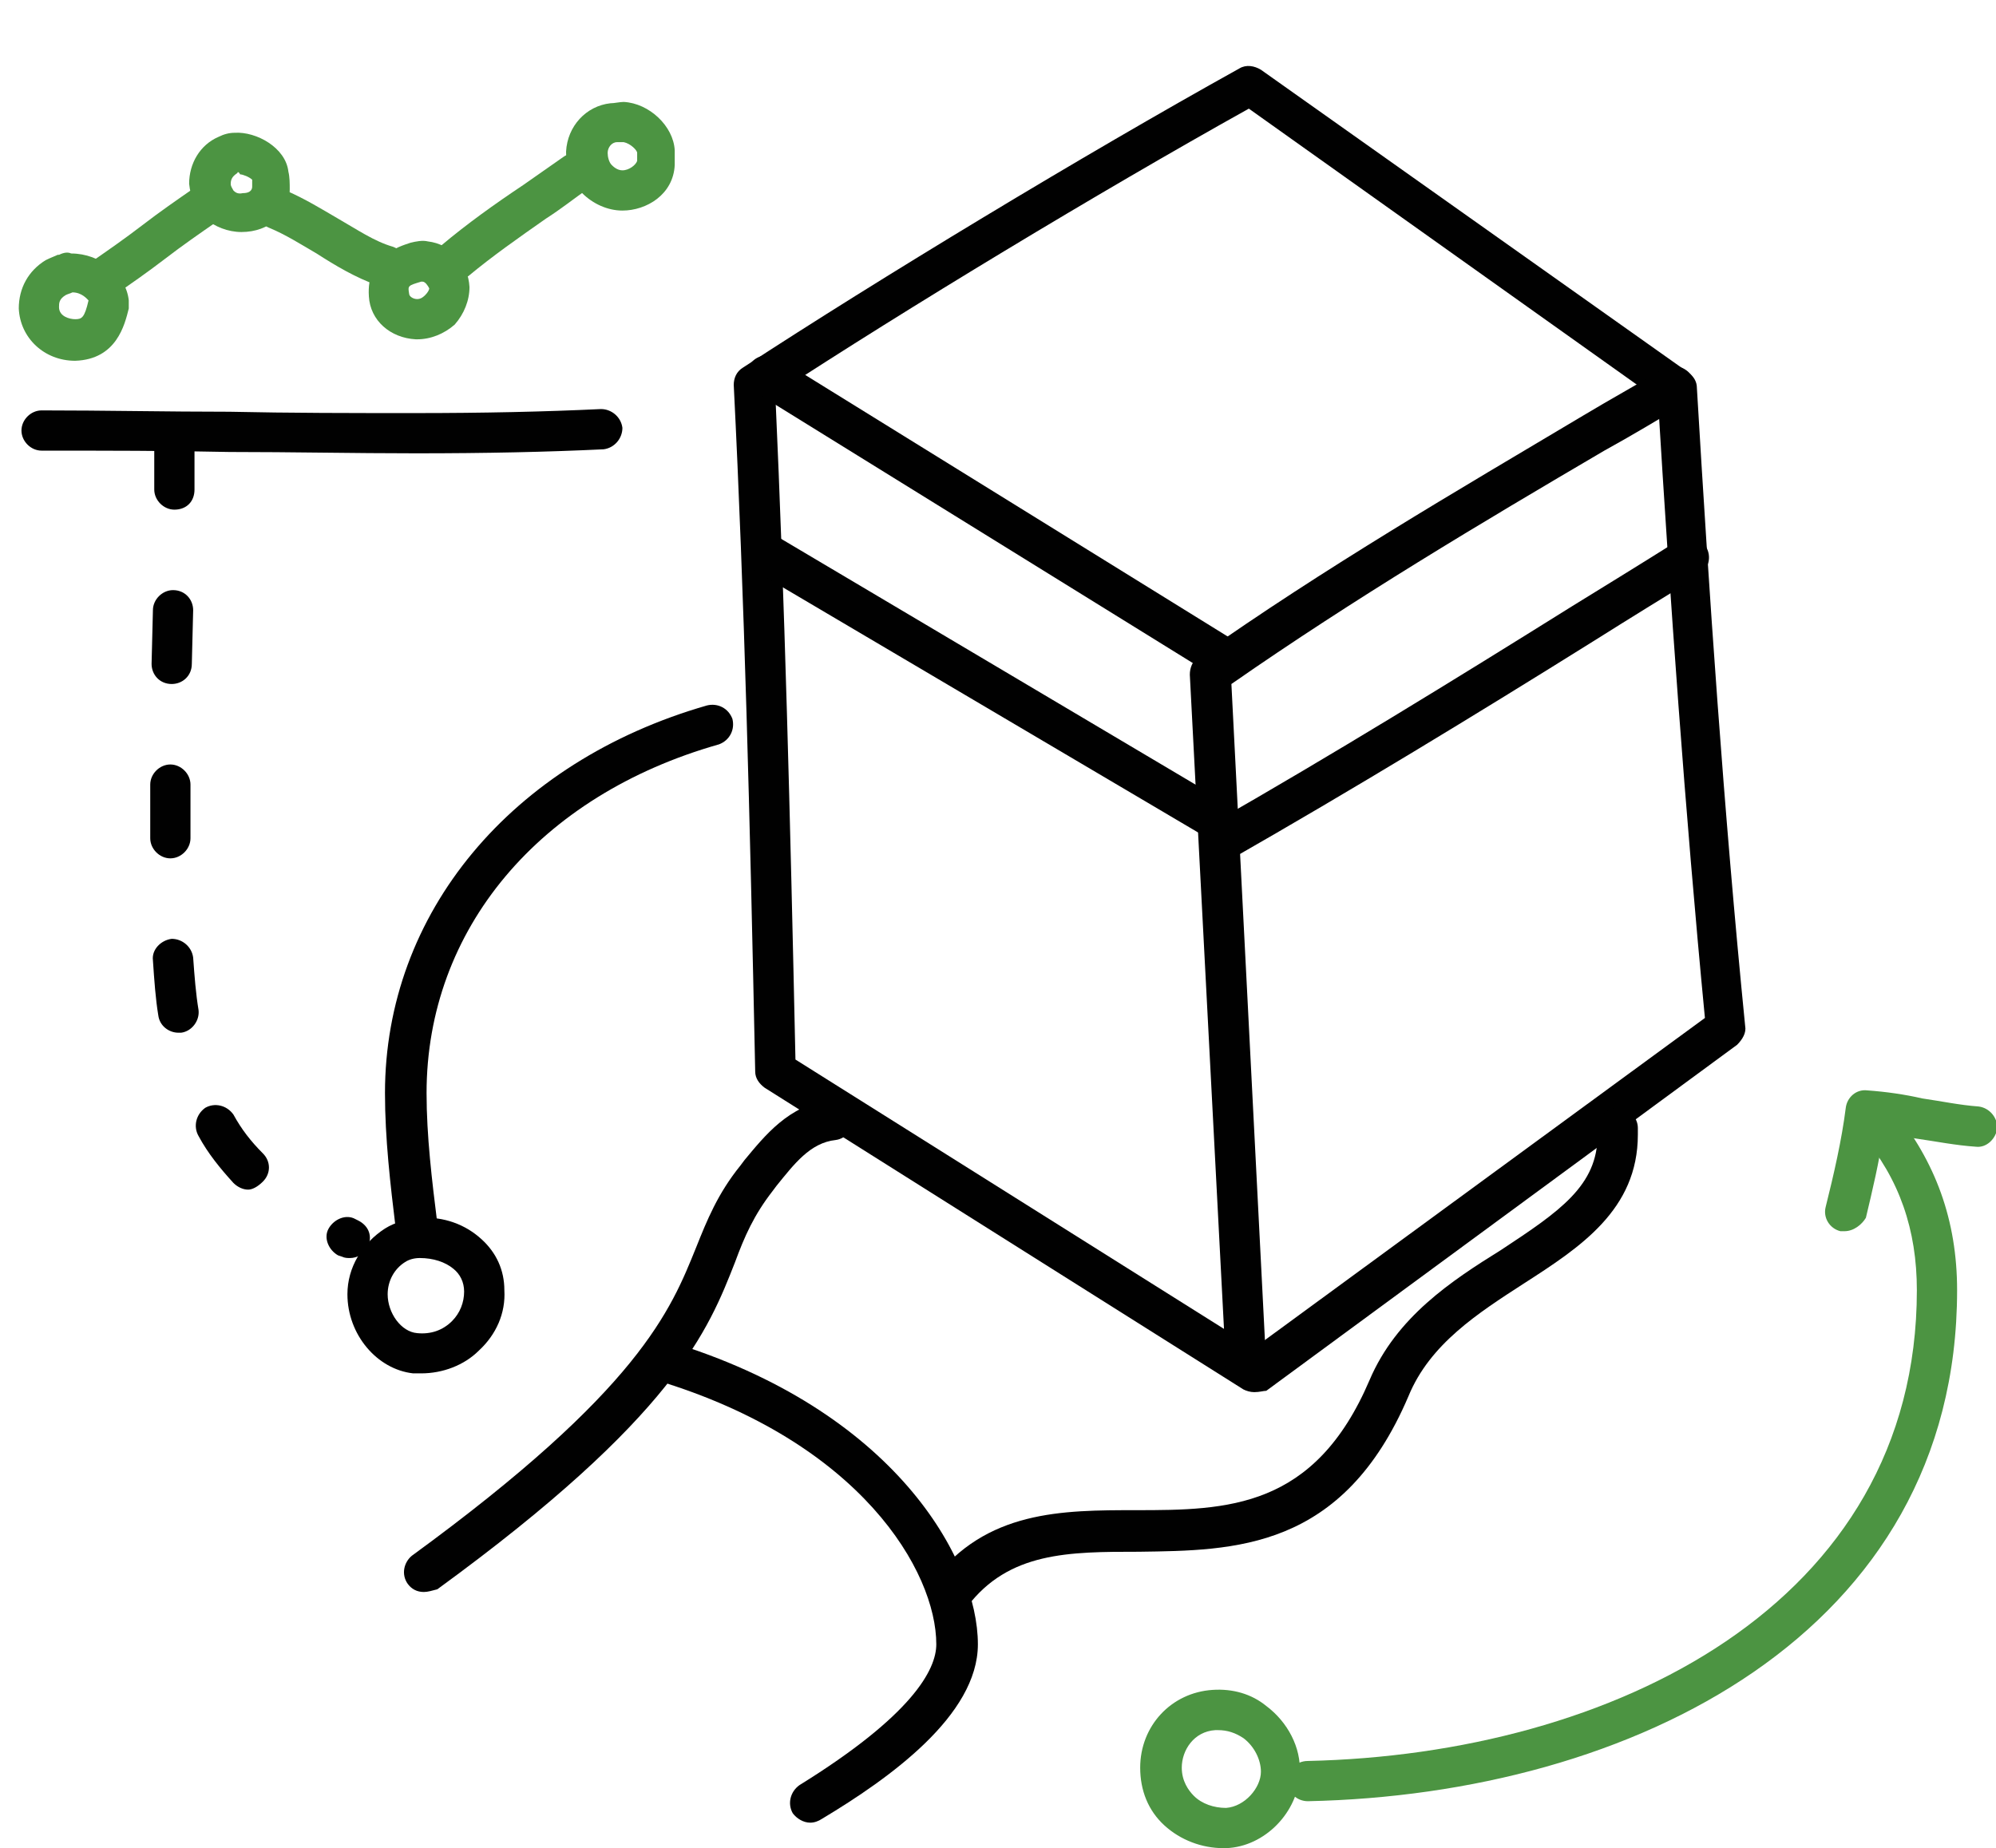
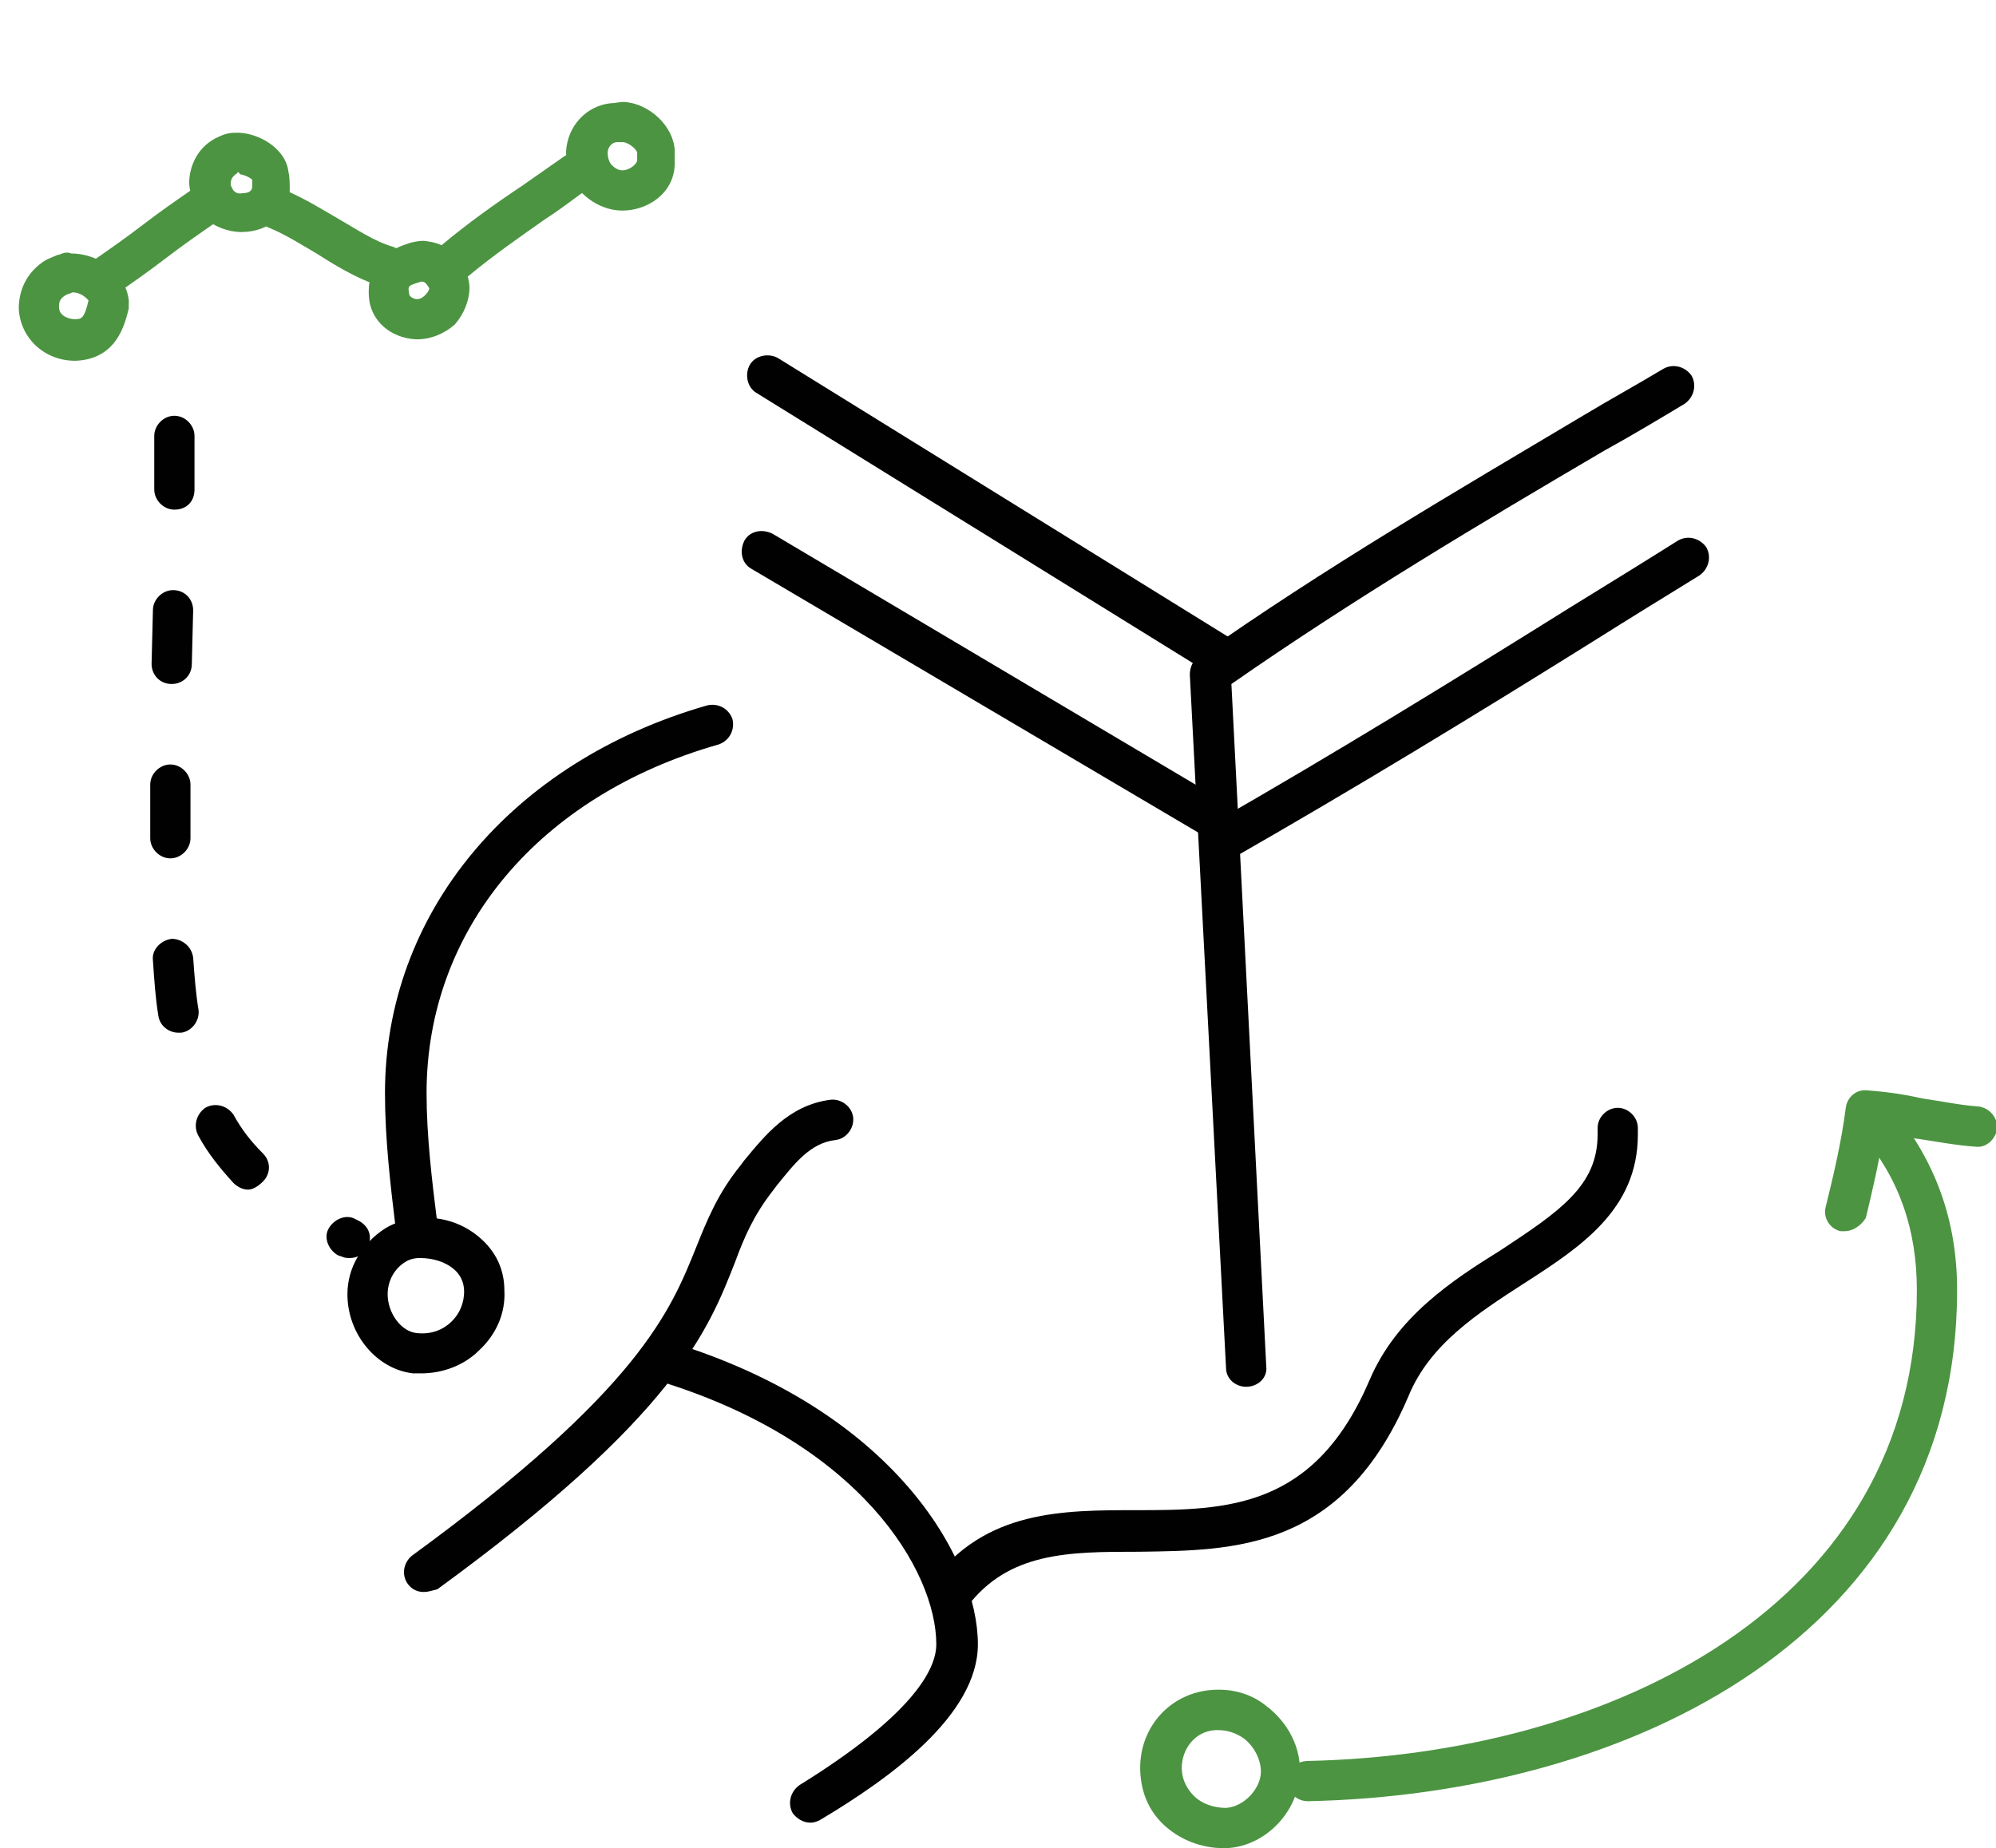
<svg xmlns="http://www.w3.org/2000/svg" version="1.1" id="Layer_1" x="0px" y="0px" viewBox="0 0 148.8 137.8" enable-background="new 0 0 148.8 137.8" xml:space="preserve">
  <g>
-     <path fill="#010101" d="M93.5,103.8c-0.3,0-0.6-0.1-0.8-0.2L57,81.1c-0.4-0.3-0.7-0.7-0.7-1.2c-0.4-19.2-0.8-35.2-1.6-51.2   c0-0.5,0.2-1,0.7-1.3c10.1-6.6,25.3-15.8,37-22.3c0.5-0.3,1.1-0.2,1.6,0.1l31.9,22.6c0.4,0.3,0.6,0.7,0.6,1.1   c0.9,15.2,2,31.5,3.6,47.6c0.1,0.5-0.2,1-0.6,1.4l-35.1,25.8C94.2,103.7,93.9,103.8,93.5,103.8z M59.3,79l34.2,21.5l33.6-24.6   c-1.5-15.6-2.6-31.3-3.5-46.1L93.1,8.1C81.8,14.4,67.6,23,57.8,29.4C58.5,44.9,58.9,60.5,59.3,79z" />
-   </g>
+     </g>
  <g>
    <path fill="#010101" d="M92.9,103.4c-0.8,0-1.5-0.6-1.5-1.4l-2.7-51.7c0-0.5,0.2-1,0.6-1.3c9.5-6.7,19.3-12.4,28.7-18   c2-1.2,4-2.3,6-3.5c0.7-0.4,1.6-0.2,2.1,0.5c0.4,0.7,0.2,1.6-0.5,2.1c-2,1.2-4,2.4-6,3.5C110.4,39,101,44.6,91.8,51l2.6,50.9   C94.5,102.7,93.8,103.4,92.9,103.4C93,103.4,92.9,103.4,92.9,103.4z" />
  </g>
  <g>
    <path fill="#010101" d="M91.6,50.8c-0.3,0-0.5-0.1-0.8-0.2L56.4,29.3c-0.7-0.4-0.9-1.4-0.5-2.1c0.4-0.7,1.4-0.9,2.1-0.5L92.4,48   c0.7,0.4,0.9,1.4,0.5,2.1C92.6,50.5,92.1,50.8,91.6,50.8z" />
  </g>
  <g>
-     <path fill="#010101" d="M90.9,64.3c-0.5,0-1-0.3-1.3-0.8c-0.4-0.7-0.2-1.6,0.6-2c9.1-5.2,18.2-10.8,27-16.3   c2.6-1.6,5.2-3.2,7.9-4.9c0.7-0.4,1.6-0.2,2.1,0.5c0.4,0.7,0.2,1.6-0.5,2.1c-2.6,1.6-5.2,3.2-7.9,4.9c-8.8,5.5-18,11.1-27.1,16.3   C91.4,64.2,91.2,64.3,90.9,64.3z" />
+     <path fill="#010101" d="M90.9,64.3c-0.5,0-1-0.3-1.3-0.8c-0.4-0.7-0.2-1.6,0.6-2c9.1-5.2,18.2-10.8,27-16.3   c2.6-1.6,5.2-3.2,7.9-4.9c0.7-0.4,1.6-0.2,2.1,0.5c0.4,0.7,0.2,1.6-0.5,2.1c-2.6,1.6-5.2,3.2-7.9,4.9c-8.8,5.5-18,11.1-27.1,16.3   z" />
  </g>
  <g>
    <path fill="#010101" d="M92.2,63.5c-0.3,0-0.5-0.1-0.8-0.2L56,42.4c-0.7-0.4-0.9-1.3-0.5-2.1c0.4-0.7,1.3-0.9,2.1-0.5l35.4,21   c0.7,0.4,0.9,1.3,0.5,2.1C93.2,63.3,92.7,63.5,92.2,63.5z" />
  </g>
  <g>
    <path fill="#010101" d="M31.6,118.7c-0.5,0-0.9-0.2-1.2-0.6c-0.5-0.7-0.3-1.6,0.3-2.1c17-12.4,19.3-18.3,21.2-23   c0.8-2,1.6-4,3.3-6.1l0.3-0.4c1.5-1.8,3.3-4.1,6.4-4.5c0.8-0.1,1.6,0.5,1.7,1.3c0.1,0.8-0.5,1.6-1.3,1.7c-1.9,0.2-3.1,1.8-4.4,3.4   l-0.3,0.4c-1.4,1.8-2.1,3.4-2.8,5.3c-2,5.1-4.5,11.5-22.2,24.4C32.2,118.6,31.9,118.7,31.6,118.7z" />
  </g>
  <g>
    <path fill="#010101" d="M60.4,135.9c-0.5,0-1-0.3-1.3-0.7c-0.4-0.7-0.2-1.6,0.5-2.1c8.4-5.2,10.2-8.6,10.2-10.5   c0-5.4-5.6-15.1-20.9-19.7c-0.8-0.2-1.2-1.1-1-1.9c0.2-0.8,1.1-1.2,1.9-1c16.9,5.1,23.1,16.3,23.1,22.6c0,5.3-6.6,10-11.6,13   C61,135.8,60.7,135.9,60.4,135.9z" />
  </g>
  <g>
    <path fill="#010101" d="M70.7,120.3c-0.3,0-0.6-0.1-0.9-0.3c-0.7-0.5-0.8-1.4-0.3-2.1c4-5.3,9.7-5.3,15.2-5.3   c6.8,0,13.3-0.1,17.4-9.7c2-4.7,6.1-7.4,9.8-9.7c4.4-2.9,7.2-4.8,7.2-8.6l0-0.5c0-0.8,0.7-1.5,1.5-1.5c0.8,0,1.5,0.7,1.5,1.5l0,0.5   c0,5.6-4.3,8.4-8.5,11.1c-3.4,2.2-7,4.5-8.6,8.4c-4.9,11.5-13,11.5-20.1,11.6c-5.2,0-9.7,0-12.8,4.1   C71.6,120.1,71.2,120.3,70.7,120.3z" />
  </g>
  <g>
    <path fill="#010101" d="M31.4,102.4c-0.2,0-0.4,0-0.6,0c-2.7-0.3-4.9-2.9-4.9-5.9c0-2,1.1-3.8,2.8-4.9c0.8-0.5,1.7-0.7,2.6-0.8   c1.8-0.1,3.4,0.5,4.6,1.6c1.1,1,1.7,2.3,1.7,3.8c0.1,1.7-0.6,3.3-1.9,4.5C34.6,101.8,33,102.4,31.4,102.4z M30.2,94.1   c-0.8,0.5-1.3,1.4-1.3,2.4c0,1.4,1,2.8,2.2,2.9c1,0.1,1.9-0.2,2.6-0.9c0.6-0.6,0.9-1.4,0.9-2.2c0-0.7-0.3-1.3-0.8-1.7   c-0.6-0.5-1.5-0.8-2.5-0.8C30.9,93.8,30.5,93.9,30.2,94.1z" />
  </g>
  <g>
    <path fill="#010101" d="M29.5,91.6l1.5-0.2L29.5,91.6c-0.4-3.3-0.8-6.7-0.8-10.1c0-13.4,9.4-24.7,24-28.9c0.8-0.2,1.6,0.2,1.9,1   c0.2,0.8-0.2,1.6-1,1.9c-13.4,3.8-21.8,13.8-21.8,26c0,3.2,0.4,6.5,0.8,9.7L31,91.4L29.5,91.6z" />
  </g>
  <g>
    <path fill="#4C9442" d="M91.2,137.8c-1.6,0-3.2-0.6-4.4-1.7c-1.2-1.1-1.8-2.6-1.8-4.3c0-3.1,2.3-5.6,5.4-5.8c1.5-0.1,2.9,0.3,4,1.2   c1.6,1.2,2.6,3.1,2.5,5c-0.1,2.9-2.6,5.5-5.5,5.6C91.4,137.8,91.3,137.8,91.2,137.8z M90.8,129c-0.1,0-0.1,0-0.2,0   c-1.6,0.1-2.5,1.5-2.5,2.8c0,1,0.5,1.7,0.9,2.1c0.6,0.6,1.5,0.9,2.4,0.9c1.4-0.1,2.6-1.5,2.6-2.7c0-0.9-0.5-1.9-1.3-2.5   C92.1,129.2,91.5,129,90.8,129z" />
  </g>
  <g>
    <path fill="#4C9442" d="M97.5,134.3c-0.8,0-1.5-0.6-1.5-1.5c0-0.8,0.6-1.5,1.5-1.5c22.6-0.5,45.4-11.6,45.4-35.1   c0-4.5-1.3-8.3-4.1-11.6c-0.5-0.6-0.4-1.6,0.2-2.1c0.6-0.5,1.6-0.4,2.1,0.2c3.2,3.9,4.8,8.3,4.8,13.5   C145.9,121.8,121.6,133.8,97.5,134.3z" />
  </g>
  <g>
-     <path fill="#010101" d="M31,33.8c-4.6,0-9.3-0.1-13.9-0.1c-4.6-0.1-9.3-0.1-14-0.1c-0.8,0-1.5-0.7-1.5-1.5c0-0.8,0.7-1.5,1.5-1.5   c4.7,0,9.4,0.1,14,0.1c4.5,0.1,9.2,0.1,13.8,0.1c5.2,0,9.7-0.1,13.9-0.3c0.8,0,1.5,0.6,1.6,1.4c0,0.8-0.6,1.5-1.4,1.6   C40.8,33.7,36.3,33.8,31,33.8z" />
-   </g>
+     </g>
  <g>
    <path fill="#4C9442" d="M5.6,26.9c-2.3,0-4.1-1.7-4.2-3.9c0-1.5,0.7-2.8,2-3.6c0.4-0.2,0.7-0.3,0.9-0.4c0,0,0.1,0,0.1,0   c0.4-0.2,0.7-0.2,0.9-0.1c2.2,0,4.1,1.6,4.3,3.5c0,0.2,0,0.4,0,0.6C9.3,24.2,8.7,26.8,5.6,26.9C5.7,26.9,5.6,26.9,5.6,26.9z    M5.4,21.8c-0.2,0.1-0.3,0.1-0.5,0.2c-0.5,0.3-0.5,0.6-0.5,0.9c0,0.7,0.8,0.9,1.2,0.9c0.5,0,0.7-0.1,1-1.4   C6.5,22.3,6.1,21.8,5.4,21.8C5.5,21.8,5.5,21.8,5.4,21.8z" />
  </g>
  <g>
    <path fill="#4C9442" d="M18,17.3c-1,0-2-0.4-2.7-1c-0.7-0.7-1.1-1.6-1.2-2.6c0-1.5,0.8-2.9,2.2-3.5c0.4-0.2,0.8-0.3,1.2-0.3   c1.6-0.1,3.8,1.1,4,2.9c0.1,0.4,0.1,0.9,0.1,1.3C21.6,15.9,20.1,17.3,18,17.3C18.1,17.3,18,17.3,18,17.3z M17.7,12.9   c-0.3,0.2-0.5,0.4-0.5,0.8c0,0.2,0.1,0.3,0.2,0.5c0.1,0.1,0.3,0.3,0.7,0.2c0.7,0,0.7-0.4,0.7-0.5c0-0.2,0-0.4,0-0.5   c-0.2-0.2-0.7-0.4-0.9-0.4C17.8,12.8,17.7,12.8,17.7,12.9z M18.8,13.3L18.8,13.3L18.8,13.3z M18.7,13.2   C18.7,13.2,18.7,13.2,18.7,13.2C18.7,13.2,18.7,13.2,18.7,13.2z" />
  </g>
  <g>
    <path fill="#4C9442" d="M31.1,25.3c0,0-0.1,0-0.1,0c-1.9-0.1-3.4-1.4-3.5-3.2c-0.2-3,2.2-3.7,3.1-4c0.4-0.1,0.9-0.2,1.3-0.1   c1.7,0.2,3,1.6,3.1,3.4c0,1-0.4,2-1.1,2.8C33.1,24.9,32.1,25.3,31.1,25.3z M31.5,21c0,0-0.1,0-0.1,0c-1,0.3-1,0.3-0.9,0.9   c0,0.2,0.3,0.4,0.6,0.4c0.3,0,0.5-0.2,0.6-0.3c0.2-0.2,0.3-0.4,0.3-0.5C31.9,21.3,31.7,21,31.5,21z" />
  </g>
  <g>
    <path fill="#4C9442" d="M46.4,15.7c-1.1,0-2.2-0.5-3-1.3c-0.8-0.8-1.2-2-1.2-3.1c0.1-1.9,1.5-3.4,3.3-3.6c0.3,0,0.7-0.1,1-0.1   c1.9,0.1,3.7,1.8,3.8,3.6c0,0.4,0,0.7,0,1.1C50.2,14.5,48.2,15.7,46.4,15.7z M46.5,10.6c-0.2,0-0.3,0-0.5,0c-0.4,0-0.7,0.4-0.7,0.8   c0,0.3,0.1,0.7,0.3,0.9c0.1,0.1,0.4,0.4,0.8,0.4c0.5,0,1-0.4,1.1-0.7c0-0.3,0-0.5,0-0.6C47.5,11.2,47,10.7,46.5,10.6   C46.5,10.6,46.5,10.6,46.5,10.6z" />
  </g>
  <g>
    <path fill="#4C9442" d="M7.5,22.3c-0.5,0-0.9-0.2-1.2-0.6c-0.5-0.7-0.3-1.6,0.4-2.1c1.3-0.9,2.6-1.8,3.9-2.8c1.3-1,2.6-1.9,3.9-2.8   c0.7-0.5,1.6-0.3,2.1,0.4c0.5,0.7,0.3,1.6-0.4,2.1c-1.3,0.9-2.6,1.8-3.9,2.8c-1.3,1-2.6,1.9-3.9,2.8C8.1,22.2,7.8,22.3,7.5,22.3z" />
  </g>
  <g>
    <path fill="#4C9442" d="M28.7,21.4c-0.2,0-0.3,0-0.5-0.1c-1.7-0.6-3.2-1.5-4.6-2.4c-1.2-0.7-2.3-1.4-3.5-1.9   c-0.8-0.3-1.1-1.2-0.8-2c0.3-0.8,1.2-1.1,2-0.8c1.4,0.6,2.7,1.4,3.9,2.1c1.4,0.8,2.7,1.7,4.1,2.1c0.8,0.3,1.2,1.1,0.9,1.9   C29.9,21,29.3,21.4,28.7,21.4z" />
  </g>
  <g>
    <path fill="#4C9442" d="M33.8,20.9c-0.4,0-0.8-0.2-1.1-0.5c-0.5-0.6-0.5-1.6,0.2-2.1c1.9-1.6,4-3.1,6.1-4.5c1-0.7,2-1.4,3-2.1   c0.7-0.5,1.6-0.3,2.1,0.3c0.5,0.7,0.3,1.6-0.3,2.1c-1,0.7-2,1.5-3.1,2.2c-2,1.4-4,2.8-5.8,4.3C34.5,20.7,34.1,20.9,33.8,20.9z" />
  </g>
  <g>
    <path fill="#010101" d="M26.1,93.8c-0.2,0-0.4,0-0.6-0.1l-0.3-0.1c-0.7-0.4-1.1-1.3-0.7-2c0.4-0.7,1.3-1.1,2-0.7l0.2,0.1   c0.8,0.4,1.1,1.2,0.7,2C27.2,93.5,26.6,93.8,26.1,93.8z M18.5,88.7c-0.4,0-0.8-0.2-1.1-0.5c-1-1.1-1.9-2.2-2.6-3.5   c-0.4-0.7-0.2-1.6,0.5-2.1c0.7-0.4,1.6-0.2,2.1,0.5c0.6,1.1,1.3,2,2.2,2.9c0.6,0.6,0.6,1.5,0,2.1C19.2,88.5,18.8,88.7,18.5,88.7z    M13.3,77c-0.7,0-1.4-0.5-1.5-1.3c-0.2-1.2-0.3-2.6-0.4-4.1c-0.1-0.8,0.6-1.5,1.4-1.6c0.8,0,1.5,0.6,1.6,1.4   c0.1,1.4,0.2,2.7,0.4,3.9c0.1,0.8-0.5,1.6-1.3,1.7C13.5,77,13.4,77,13.3,77z M12.7,64c-0.8,0-1.5-0.7-1.5-1.5l0-3.6l0-0.4   c0-0.8,0.7-1.5,1.5-1.5c0.8,0,1.5,0.7,1.5,1.5l0,1.2l0,2.8C14.2,63.3,13.5,64,12.7,64z M12.8,51c-0.9,0-1.5-0.7-1.5-1.5l0.1-4   c0-0.8,0.7-1.5,1.5-1.5c0.9,0,1.5,0.7,1.5,1.5l-0.1,4C14.3,50.4,13.6,51,12.8,51z M13,38c-0.8,0-1.5-0.7-1.5-1.5c0-1.3,0-2.7,0-4   c0-0.8,0.7-1.5,1.5-1.5s1.5,0.7,1.5,1.5c0,1.3,0,2.7,0,4C14.5,37.4,13.9,38,13,38z" />
  </g>
  <g>
    <path fill="#4C9442" d="M137.5,91.8c-0.1,0-0.2,0-0.3,0c-0.8-0.2-1.3-1-1.1-1.8c0.6-2.4,1.2-5,1.5-7.4c0.1-0.8,0.8-1.4,1.6-1.3   c1.4,0.1,2.8,0.3,4.1,0.6c1.4,0.2,2.8,0.5,4.2,0.6c0.8,0.1,1.4,0.8,1.4,1.6c-0.1,0.8-0.8,1.5-1.6,1.4c-1.5-0.1-3-0.4-4.4-0.6   c-0.8-0.1-1.7-0.3-2.5-0.4c-0.3,2.1-0.8,4.2-1.3,6.3C138.8,91.3,138.2,91.8,137.5,91.8z" />
  </g>
</svg>